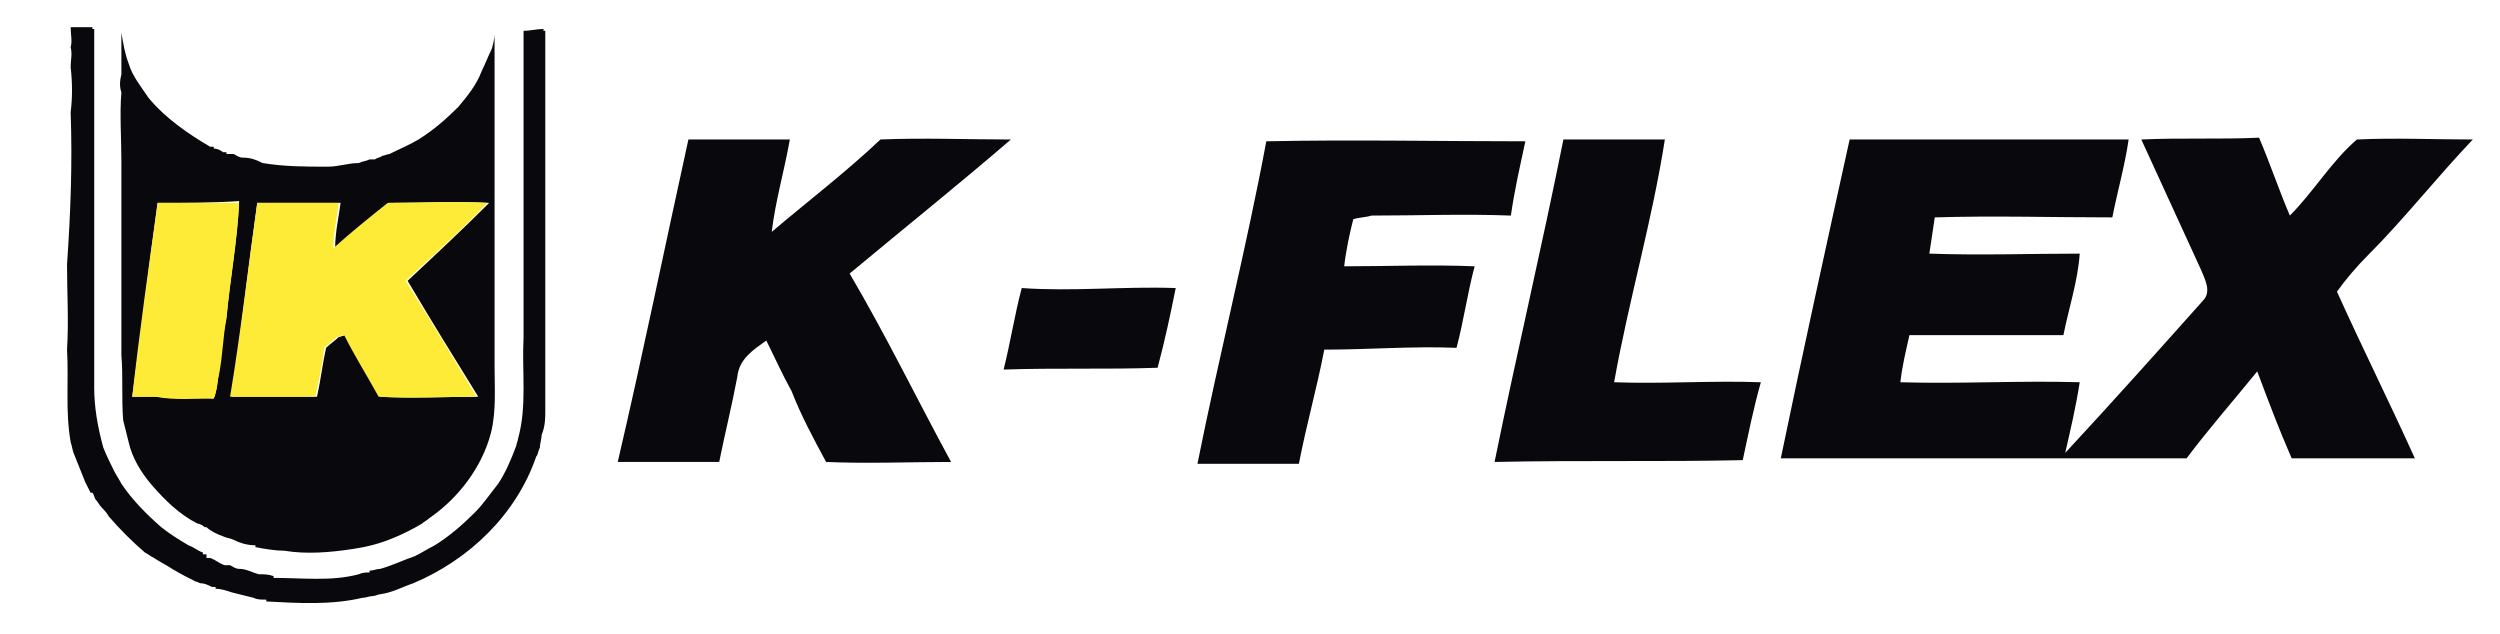
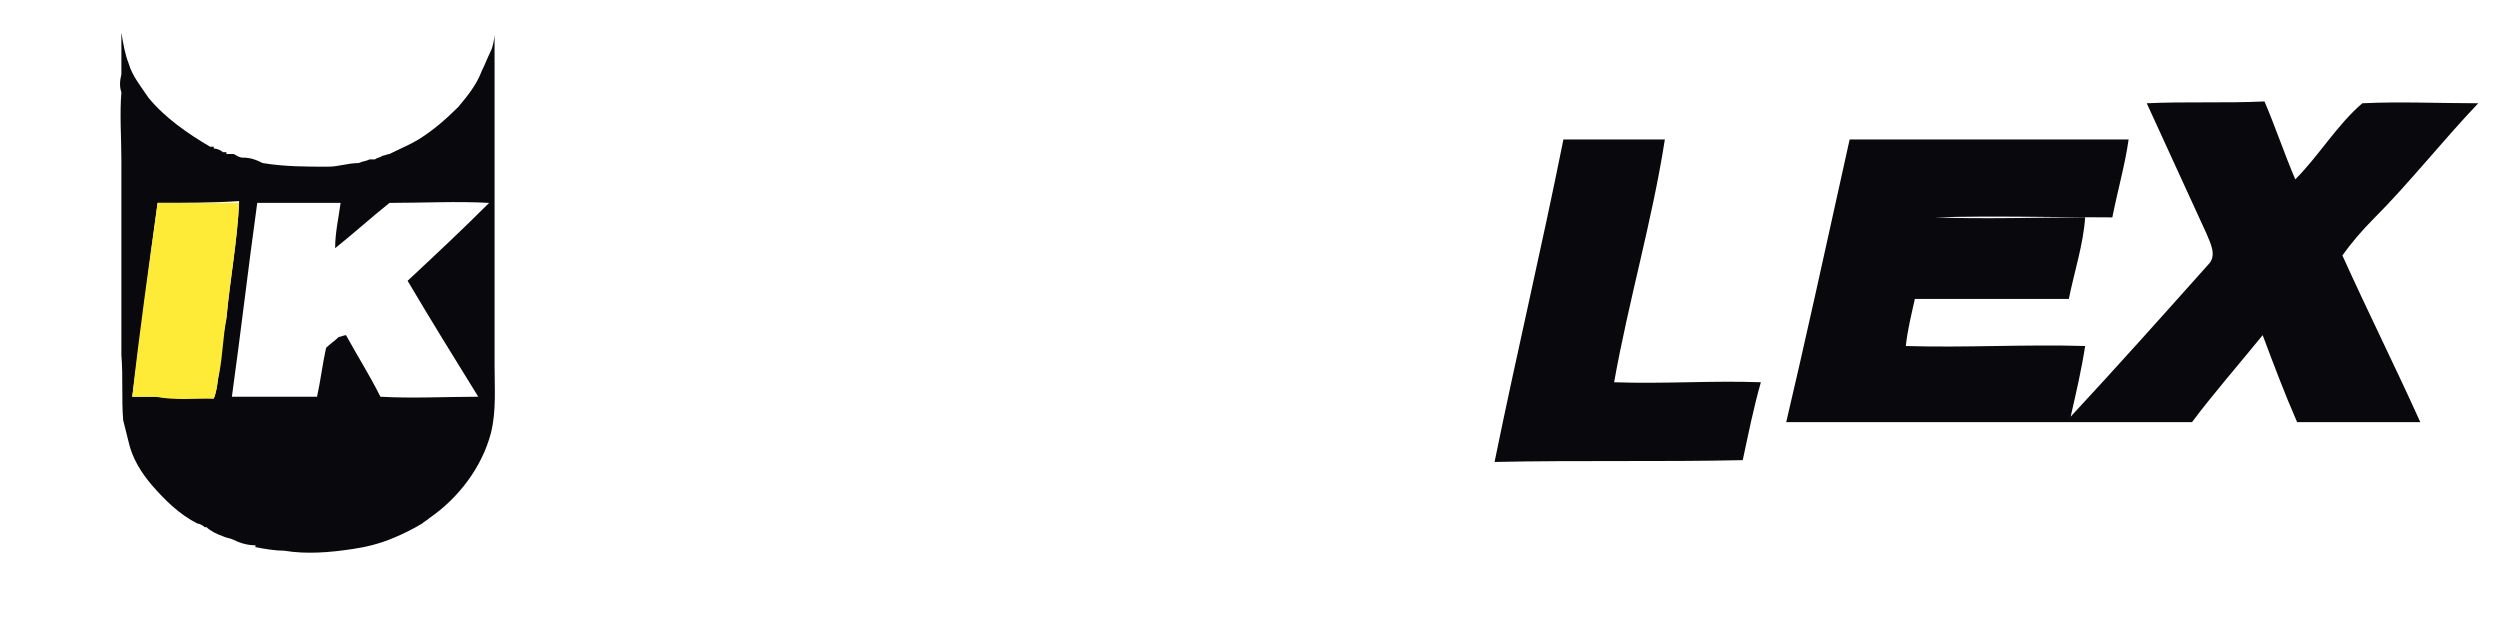
<svg xmlns="http://www.w3.org/2000/svg" version="1.1" id="Слой_1" x="0px" y="0px" viewBox="0 0 138 35" style="enable-background:new 0 0 138 35;" xml:space="preserve">
  <style type="text/css">
	.st0{fill:#09090D;}
	.st1{fill:#FEEB37;}
</style>
-   <path class="st0" d="M3.9,1.5c0.4,0,0.8,0,1.2,0L5.1,1.6l0.1,0c0,6.6,0,13.2,0,19.8c0,1.1,0.2,2.2,0.5,3.3c0.2,0.5,0.4,0.9,0.6,1.3  c0.1,0.2,0.3,0.5,0.4,0.7c0.6,0.9,1.4,1.7,2.2,2.4c0.5,0.4,1,0.7,1.5,1c0.3,0.1,0.5,0.3,0.8,0.4l0,0.1c0.1,0,0.2,0,0.2,0l0,0.2  c0,0,0.1,0,0.2,0c0.3,0.1,0.5,0.3,0.8,0.4c0.1,0,0.2,0,0.3,0c0.2,0.1,0.3,0.2,0.5,0.2c0.4,0,0.7,0.2,1.1,0.3c0.3,0,0.5,0,0.8,0.1  l0,0.1c1.6,0,3.2,0.2,4.7-0.2c0.2-0.1,0.4-0.1,0.6-0.1l0-0.1c0.2,0,0.4-0.1,0.6-0.1c0.7-0.2,1.3-0.5,1.9-0.7  c0.4-0.2,0.7-0.4,1.1-0.6c0.8-0.5,1.5-1.1,2.2-1.8c0.5-0.5,0.9-1.1,1.3-1.6c0.4-0.6,0.7-1.3,1-2.1c0-0.1,0.1-0.3,0.1-0.4  c0.5-1.8,0.2-3.7,0.3-5.6c0-5.6,0-11.3,0-16.9c0.4,0,0.7-0.1,1.1-0.1l0,0.1l0.1,0c0,7,0,13.9,0,20.9c0,0.5,0,0.9-0.2,1.4  c0,0.2-0.1,0.5-0.1,0.7c-0.1,0.2-0.1,0.4-0.2,0.5c-1.1,3.2-3.7,5.7-6.8,7c-0.6,0.2-1.1,0.5-1.8,0.6c-0.1,0-0.3,0.1-0.4,0.1  c-0.2,0-0.4,0.1-0.6,0.1c-1.7,0.4-3.5,0.3-5.3,0.2l0-0.1c-0.3,0-0.5,0-0.7-0.1c-0.4-0.1-0.8-0.2-1.2-0.3c-0.3-0.1-0.6-0.2-0.9-0.2  l0-0.1c0,0-0.1,0-0.2,0c-0.2-0.1-0.4-0.2-0.6-0.2c-0.1,0-0.2-0.1-0.3-0.1c-0.4-0.2-0.8-0.4-1.3-0.7c-0.3-0.2-0.7-0.4-1-0.6  c-0.2-0.1-0.3-0.2-0.5-0.3l0,0c-0.7-0.6-1.4-1.3-2-2c-0.1-0.2-0.3-0.4-0.4-0.5c-0.1-0.1-0.2-0.3-0.3-0.4c-0.1-0.1-0.1-0.3-0.2-0.4  l-0.1,0c-0.1-0.2-0.2-0.4-0.3-0.6c-0.2-0.5-0.4-1-0.6-1.5c-0.1-0.2-0.1-0.4-0.2-0.7c-0.3-1.7-0.1-3.4-0.2-5.1c0.1-1.6,0-3.1,0-4.7  C3.9,11.7,4,9,3.9,6.2c0.1-0.8,0.1-1.6,0-2.5c0-0.4,0.1-0.7,0-1.1C4,2.3,3.9,1.9,3.9,1.5z" />
  <g>
    <path class="st0" d="M6.7,1.8C6.8,2.4,6.9,3,7.1,3.5c0.2,0.7,0.7,1.3,1.1,1.9c0.9,1.1,2.2,2,3.4,2.7c0,0,0.1,0,0.2,0l0,0.1   c0.2,0,0.4,0.1,0.5,0.2c0,0,0.1,0,0.2,0l0,0.1c0.1,0,0.3,0,0.4,0c0.2,0.1,0.3,0.2,0.5,0.2c0.4,0,0.7,0.1,1.1,0.3   c1.2,0.2,2.4,0.2,3.6,0.2c0.6,0,1.1-0.2,1.7-0.2c0.2-0.1,0.4-0.1,0.6-0.2c0.1,0,0.2,0,0.3,0c0.1-0.1,0.3-0.1,0.4-0.2   c0.1,0,0.3-0.1,0.4-0.1c0.6-0.3,1.1-0.5,1.6-0.8c0.8-0.5,1.5-1.1,2.2-1.8c0.5-0.6,1-1.2,1.3-2c0.2-0.4,0.3-0.7,0.5-1.1   c0.1-0.2,0.2-0.7,0.2-0.9c0,6.1,0,12.2,0,18.3c0,1.2,0.1,2.5-0.2,3.7c-0.5,1.9-1.8,3.6-3.4,4.7c-0.1,0.1-0.3,0.2-0.4,0.3   c-0.5,0.3-1.1,0.6-1.6,0.8c-0.7,0.3-1.5,0.5-2.2,0.6c-1.3,0.2-2.6,0.3-3.8,0.1c-0.5,0-1.1-0.1-1.6-0.2l0-0.1   c-0.4,0-0.8-0.1-1.2-0.3c-0.2-0.1-0.4-0.1-0.6-0.2c-0.3-0.1-0.7-0.3-0.9-0.5c0,0-0.1,0-0.1,0c-0.1-0.1-0.3-0.2-0.4-0.2   c-1-0.5-1.8-1.3-2.5-2.1c-0.6-0.7-1.1-1.5-1.3-2.4c-0.1-0.4-0.2-0.8-0.3-1.2c-0.1-1.2,0-2.4-0.1-3.6c0-3.6,0-7.1,0-10.7   c0-1.3-0.1-2.6,0-3.8c-0.1-0.3-0.1-0.6,0-1c0-0.3,0-0.6,0-1C6.7,2.8,6.7,2.3,6.7,1.8z M8.7,11.2c-0.5,3.6-0.9,7.1-1.4,10.7   c0.4,0,0.9,0,1.3,0c1.1,0.1,2.2,0,3.2,0.1c0.2-0.5,0.2-1,0.3-1.5c0.1-1,0.2-2,0.4-3c0.2-2.1,0.6-4.2,0.7-6.4   C11.7,11.2,10.2,11.2,8.7,11.2z M14.2,11.2c-0.5,3.6-0.9,7.1-1.4,10.7c1.6,0,3.1,0,4.7,0c0.2-0.9,0.3-1.8,0.5-2.7   c0.2-0.2,0.5-0.4,0.7-0.6c0.1,0,0.3-0.1,0.4-0.1c0.6,1.1,1.3,2.2,1.9,3.4c1.8,0.1,3.6,0,5.4,0c-1.3-2.1-2.6-4.2-3.9-6.4   c1.5-1.4,3-2.8,4.5-4.3c-1.8-0.1-3.6,0-5.5,0c-1,0.8-2,1.7-3,2.5c0-0.9,0.2-1.7,0.3-2.5C17.2,11.2,15.7,11.2,14.2,11.2z" />
  </g>
-   <path class="st0" d="M38,7.7c1.9,0,3.7,0,5.6,0c-0.3,1.7-0.8,3.4-1,5.1c2-1.7,4.1-3.3,6-5.1c2.4-0.1,4.8,0,7.2,0  c-2.9,2.5-5.9,4.9-8.9,7.4c2,3.4,3.7,6.9,5.6,10.4c-2.3,0-4.6,0.1-6.9,0c-0.7-1.3-1.4-2.6-1.9-3.9c-0.5-0.9-0.9-1.8-1.4-2.8  c-0.7,0.5-1.5,1-1.6,2c-0.3,1.6-0.7,3.2-1,4.7c-1.9,0-3.8,0-5.6,0C35.5,19.5,36.7,13.6,38,7.7z" />
-   <path class="st0" d="M69.9,7.8c4.7-0.1,9.5,0,14.3,0c-0.3,1.4-0.6,2.7-0.8,4.1c-2.6-0.1-5.1,0-7.7,0c-0.3,0.1-0.7,0.1-1,0.2  c-0.2,0.8-0.4,1.7-0.5,2.6c2.4,0,4.8-0.1,7.2,0c-0.4,1.5-0.6,3-1,4.5c-2.4-0.1-4.9,0.1-7.3,0.1c-0.4,2.1-1,4.2-1.4,6.3  c-1.9,0-3.7,0-5.6,0C67.3,19.6,68.8,13.7,69.9,7.8z" />
  <path class="st0" d="M82.5,25.5c1.2-5.9,2.6-11.8,3.8-17.8c1.8,0,3.7,0,5.6,0c-0.7,4.5-2,8.9-2.8,13.4c2.7,0.1,5.4-0.1,8.1,0  c-0.4,1.4-0.7,2.9-1,4.3C91.7,25.5,87.1,25.4,82.5,25.5z" />
-   <path class="st0" d="M102.1,7.7c5.1,0,10.2,0,15.4,0c-0.2,1.4-0.6,2.8-0.9,4.3c-3.3,0-6.5-0.1-9.8,0c-0.1,0.7-0.2,1.3-0.3,2  c2.8,0.1,5.6,0,8.3,0c-0.1,1.5-0.6,3-0.9,4.5c-2.8,0-5.7,0-8.5,0c-0.2,0.9-0.4,1.7-0.5,2.6c3.3,0.1,6.6-0.1,9.9,0  c-0.2,1.3-0.5,2.6-0.8,3.9c2.6-2.8,5.1-5.6,7.6-8.4c0.5-0.5,0.1-1.2-0.1-1.7c-1.1-2.4-2.2-4.8-3.3-7.2c2.2-0.1,4.3,0,6.5-0.1  c0.6,1.4,1.1,2.9,1.7,4.3c1.3-1.3,2.3-3,3.7-4.2c2.1-0.1,4.3,0,6.4,0c-2,2.1-3.8,4.4-5.8,6.4c-0.6,0.6-1.2,1.3-1.7,2  c1.4,3.1,2.9,6.1,4.3,9.2c-2.3,0-4.5,0-6.8,0c-0.7-1.6-1.3-3.2-1.9-4.8c-1.3,1.6-2.7,3.2-3.9,4.8c-7.5,0-14.9,0-22.4,0  C99.5,19.5,100.8,13.6,102.1,7.7z" />
-   <path class="st0" d="M56.4,15.9c2.8,0.2,5.6-0.1,8.5,0c-0.3,1.5-0.6,2.9-1,4.4c-2.8,0.1-5.6,0-8.5,0.1C55.8,18.8,56,17.4,56.4,15.9z  " />
+   <path class="st0" d="M102.1,7.7c5.1,0,10.2,0,15.4,0c-0.2,1.4-0.6,2.8-0.9,4.3c-3.3,0-6.5-0.1-9.8,0c2.8,0.1,5.6,0,8.3,0c-0.1,1.5-0.6,3-0.9,4.5c-2.8,0-5.7,0-8.5,0c-0.2,0.9-0.4,1.7-0.5,2.6c3.3,0.1,6.6-0.1,9.9,0  c-0.2,1.3-0.5,2.6-0.8,3.9c2.6-2.8,5.1-5.6,7.6-8.4c0.5-0.5,0.1-1.2-0.1-1.7c-1.1-2.4-2.2-4.8-3.3-7.2c2.2-0.1,4.3,0,6.5-0.1  c0.6,1.4,1.1,2.9,1.7,4.3c1.3-1.3,2.3-3,3.7-4.2c2.1-0.1,4.3,0,6.4,0c-2,2.1-3.8,4.4-5.8,6.4c-0.6,0.6-1.2,1.3-1.7,2  c1.4,3.1,2.9,6.1,4.3,9.2c-2.3,0-4.5,0-6.8,0c-0.7-1.6-1.3-3.2-1.9-4.8c-1.3,1.6-2.7,3.2-3.9,4.8c-7.5,0-14.9,0-22.4,0  C99.5,19.5,100.8,13.6,102.1,7.7z" />
  <g>
    <path class="st1" d="M8.7,11.2c1.5,0,3,0,4.5,0c-0.1,2.1-0.5,4.2-0.7,6.4c-0.2,1-0.2,2-0.4,3C12,21,12,21.5,11.8,22   c-1.1,0-2.2,0.1-3.2-0.1c-0.4,0-0.9,0-1.3,0C7.7,18.3,8.2,14.8,8.7,11.2z" />
-     <path class="st1" d="M14.2,11.2c1.5,0,3,0,4.5,0c-0.1,0.8-0.3,1.7-0.3,2.5c1-0.9,2-1.7,3-2.5c1.8,0,3.6-0.1,5.5,0   c-1.4,1.5-3,2.9-4.5,4.3c1.3,2.1,2.6,4.2,3.9,6.4c-1.8,0-3.6,0.1-5.4,0c-0.6-1.1-1.3-2.2-1.9-3.4c-0.1,0-0.3,0.1-0.4,0.1   c-0.2,0.2-0.5,0.4-0.7,0.6c-0.1,0.9-0.3,1.8-0.5,2.7c-1.6,0-3.1,0-4.7,0C13.3,18.3,13.7,14.7,14.2,11.2z" />
  </g>
</svg>